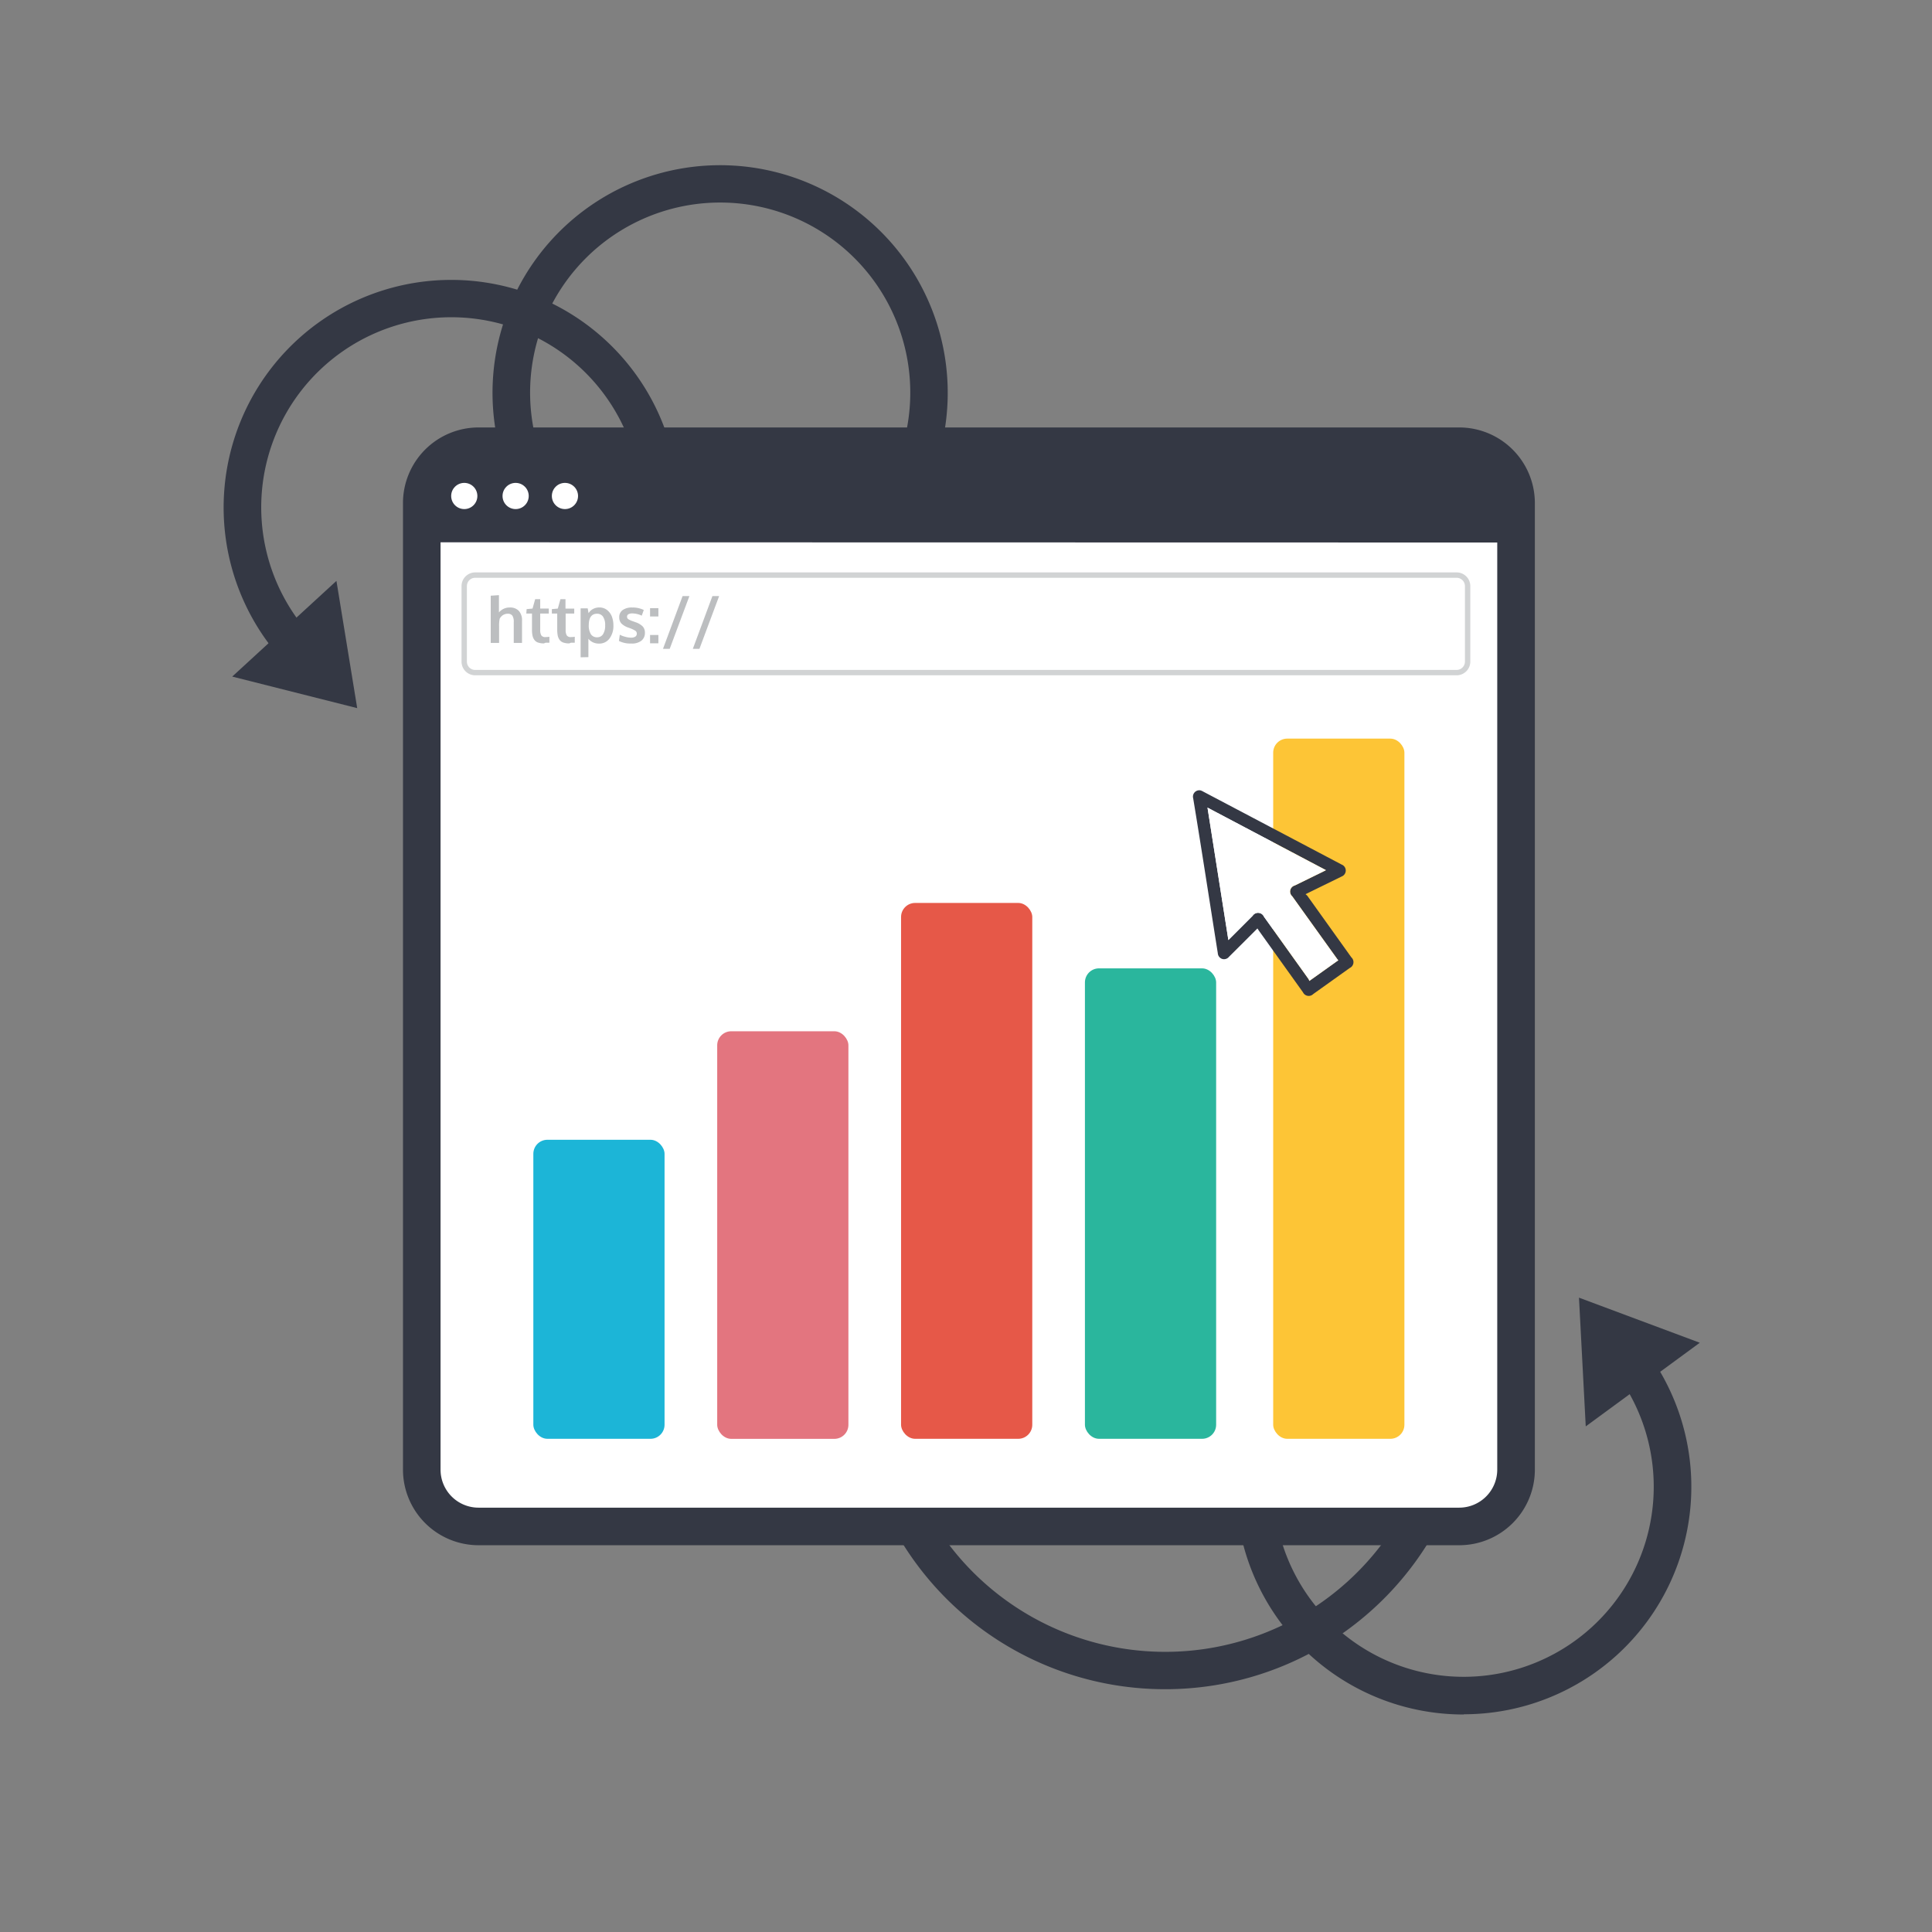
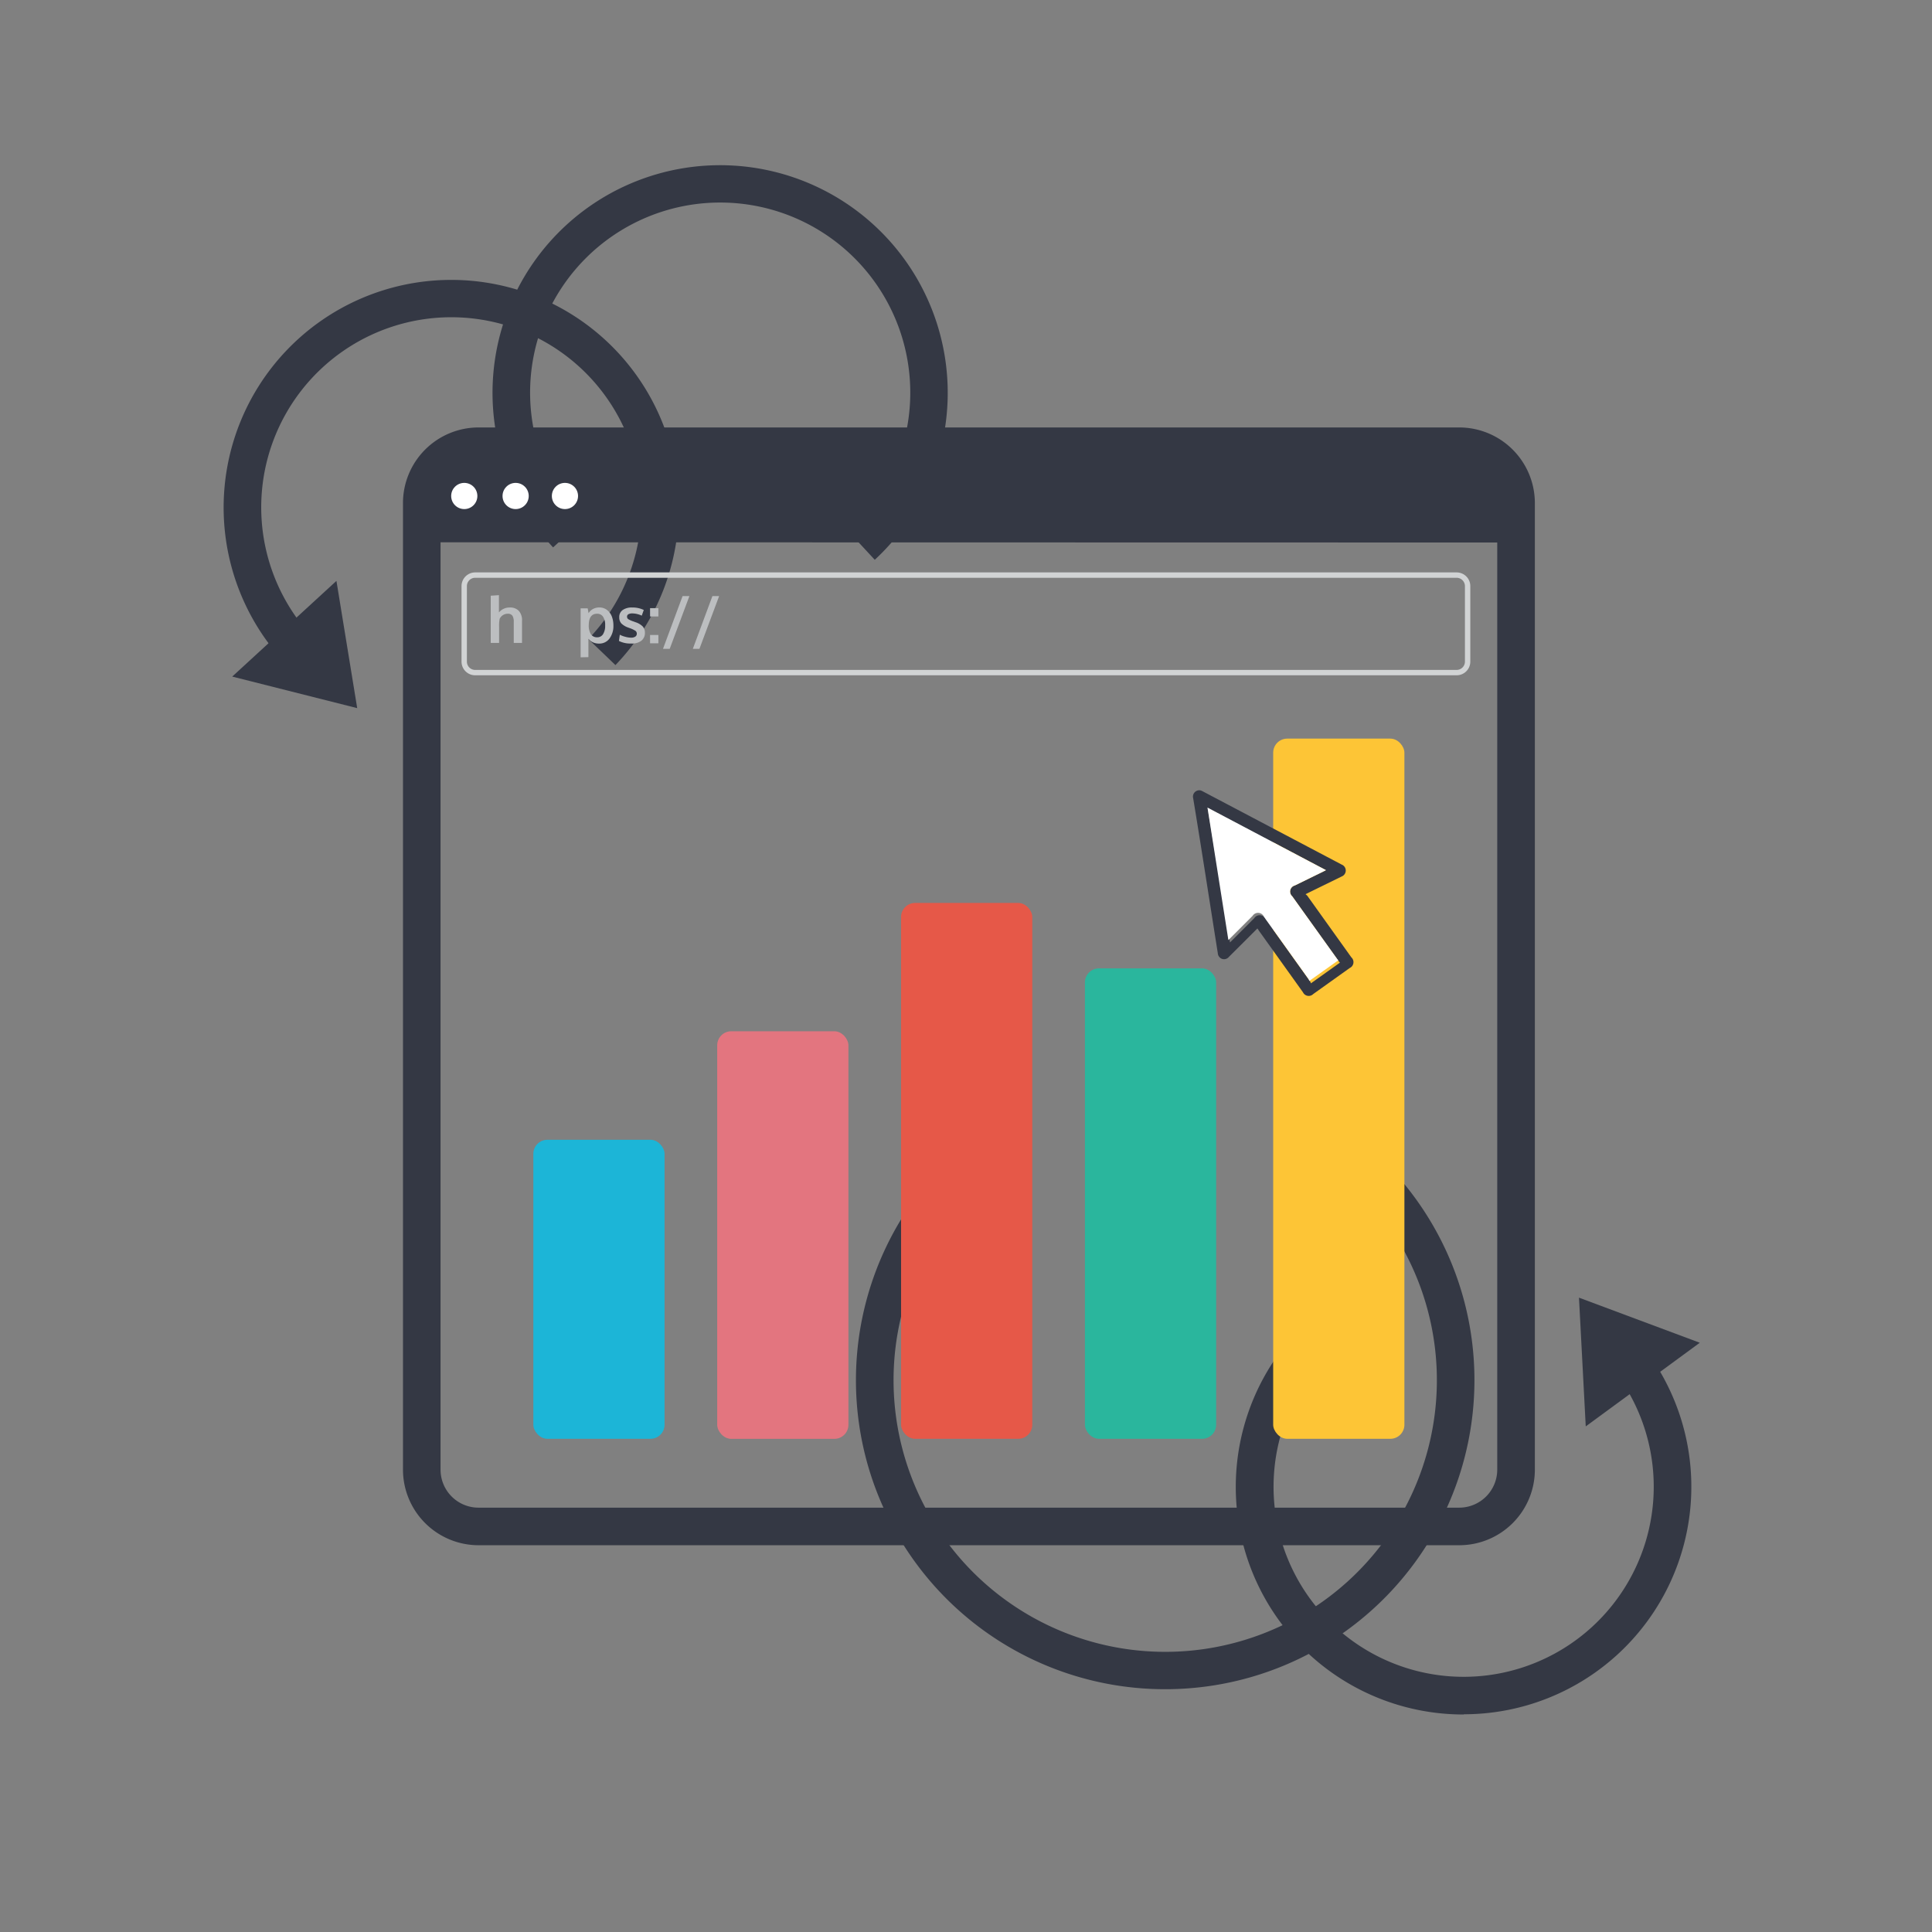
<svg xmlns="http://www.w3.org/2000/svg" id="Layer_1" data-name="Layer 1" viewBox="0 0 360 360">
  <rect x="0" y="0" width="360" height="360" fill="#808080" stroke="none" />
  <defs>
    <style>.cls-1{fill:#343844;}.cls-2{fill:#fff;}.cls-3{fill:#1cb5d7;}.cls-4{fill:#e3757f;}.cls-5{fill:#e65848;}.cls-6{fill:#2ab69d;}.cls-7{fill:#fdc536;}.cls-8{fill:#bcbec0;}.cls-9{fill:#d1d3d4;}</style>
  </defs>
  <title>EnterprisePage_Image</title>
  <path class="cls-1" d="M272.76,319.47a42.41,42.41,0,0,1-27.22-75l4.49,5.37a35.42,35.42,0,1,0,49.89,4.49l5.37-4.49a42.4,42.4,0,0,1-32.53,69.59Z" />
  <polygon class="cls-1" points="316.73 250.2 295.48 265.79 294.22 241.8 316.73 250.2" />
  <path class="cls-1" d="M163,104.31l-4.76-5.14a35.42,35.42,0,1,0-50-1.91L103.06,102A42.41,42.41,0,1,1,163,104.31Z" />
  <path class="cls-1" d="M217.05,314.76a57.58,57.58,0,0,1-46.22-91.89l5.62,4.17a50.62,50.62,0,1,0,70.8-10.54l4.17-5.63a57.6,57.6,0,0,1-34.37,103.89Z" />
  <path class="cls-1" d="M54.68,125.13a42.41,42.41,0,1,1,60-1.2l-5.05-4.85a35.42,35.42,0,1,0-50.07,1Z" />
-   <rect class="cls-2" x="78.59" y="83.15" width="203.9" height="201.28" rx="10.58" />
  <path class="cls-1" d="M271.91,287.93H89.17a14.09,14.09,0,0,1-14.08-14.08V93.73A14.09,14.09,0,0,1,89.17,79.65H271.91A14.1,14.1,0,0,1,286,93.73V273.85A14.09,14.09,0,0,1,271.91,287.93ZM89.17,86.65a7.09,7.09,0,0,0-7.08,7.08V273.85a7.08,7.08,0,0,0,7.08,7.08H271.91a7.09,7.09,0,0,0,7.08-7.08V93.73a7.09,7.09,0,0,0-7.08-7.08Z" />
  <path class="cls-1" d="M78.59,101.05V97c0-6.17,4-11.16,8.88-11.16H273.61c4.9,0,8.88,5,8.88,11.16v4.09" />
  <circle class="cls-2" cx="86.51" cy="92.42" r="2.44" />
  <circle class="cls-2" cx="96.08" cy="92.42" r="2.44" />
  <circle class="cls-2" cx="105.27" cy="92.42" r="2.44" />
  <rect class="cls-3" x="99.38" y="212.38" width="24.45" height="55.72" rx="2.62" />
  <rect class="cls-4" x="133.64" y="192.16" width="24.45" height="75.95" rx="2.62" />
  <rect class="cls-5" x="167.9" y="168.25" width="24.45" height="99.85" rx="2.62" />
  <rect class="cls-6" x="202.16" y="180.44" width="24.45" height="87.66" rx="2.62" />
  <rect class="cls-7" x="237.24" y="137.63" width="24.45" height="130.47" rx="2.62" />
-   <path class="cls-1" d="M234.3,173l-3,3L229,178.29a1.18,1.18,0,0,1-1.3.38,1.2,1.2,0,0,1-.78-1.06c-1.53-9.63-3-19.25-4.59-28.87a1.18,1.18,0,0,1,1.37-1.46,2.07,2.07,0,0,1,.46.2L250,161.1a1.19,1.19,0,0,1,0,2.22l-6.29,3.08-.44.22a2.67,2.67,0,0,1,.34.31l8.19,11.45a1.21,1.21,0,0,1-.31,2l-6.78,4.84a1.19,1.19,0,0,1-1.92-.32l-8.19-11.45Zm-5.41,2.16c1.55-1.54,3-3,4.52-4.52a1.2,1.2,0,0,1,2.11.17l8.31,11.62a1.49,1.49,0,0,1,.14.35l5.4-3.85c-.06-.08-.16-.18-.23-.28L240.78,167a1.17,1.17,0,0,1,.48-2l5.39-2.64.42-.22L225,150.49Z" />
+   <path class="cls-1" d="M234.3,173l-3,3L229,178.29a1.18,1.18,0,0,1-1.3.38,1.2,1.2,0,0,1-.78-1.06c-1.53-9.63-3-19.25-4.59-28.87a1.18,1.18,0,0,1,1.37-1.46,2.07,2.07,0,0,1,.46.2L250,161.1a1.19,1.19,0,0,1,0,2.22l-6.29,3.08-.44.22a2.67,2.67,0,0,1,.34.31l8.19,11.45a1.21,1.21,0,0,1-.31,2l-6.78,4.84a1.19,1.19,0,0,1-1.92-.32l-8.19-11.45m-5.41,2.16c1.55-1.54,3-3,4.52-4.52a1.2,1.2,0,0,1,2.11.17l8.31,11.62a1.49,1.49,0,0,1,.14.35l5.4-3.85c-.06-.08-.16-.18-.23-.28L240.78,167a1.17,1.17,0,0,1,.48-2l5.39-2.64.42-.22L225,150.49Z" />
  <path class="cls-2" d="M228.89,175.17c1.55-1.54,3-3,4.52-4.52a1.2,1.2,0,0,1,2.11.17l8.31,11.62a1.49,1.49,0,0,1,.14.35l5.4-3.85c-.06-.08-.16-.18-.23-.28L240.78,167a1.17,1.17,0,0,1,.48-2l5.39-2.64.42-.22L225,150.49Z" />
  <path class="cls-8" d="M91.44,119.8V111l1.53-.1v1.85c0,.09,0,.34,0,.75s0,.62,0,.62A2.55,2.55,0,0,1,95,113.2a2.2,2.2,0,0,1,1.67.62,2.62,2.62,0,0,1,.6,1.9v4.08H95.73v-3.91a2.08,2.08,0,0,0-.25-1.16,1,1,0,0,0-.85-.37,1.68,1.68,0,0,0-.92.26,1.76,1.76,0,0,0-.6.67A6,6,0,0,0,93,116.7v3.1Z" />
-   <path class="cls-8" d="M101.35,119.89a3.39,3.39,0,0,1-1.09-.16,1.38,1.38,0,0,1-.68-.49,2,2,0,0,1-.35-.79,5,5,0,0,1-.1-1.12v-3H98.07l.06-.83,1.1-.1.49-1.75h.94v1.75h1.6v.93h-1.6v3.07a1.9,1.9,0,0,0,.21,1,.87.87,0,0,0,.78.31,4.76,4.76,0,0,0,.72-.06l0,1.11-.15,0-.25,0-.31,0Z" />
-   <path class="cls-8" d="M106.06,119.89a3.46,3.46,0,0,1-1.1-.16,1.43,1.43,0,0,1-.68-.49,2.11,2.11,0,0,1-.35-.79,5.73,5.73,0,0,1-.1-1.12v-3h-1l0-.83,1.11-.1.49-1.75h.94v1.75H107v.93h-1.6v3.07a1.9,1.9,0,0,0,.21,1,.87.87,0,0,0,.78.31,4.53,4.53,0,0,0,.71-.06l0,1.11-.14,0-.25,0-.31,0Z" />
  <path class="cls-8" d="M108.19,122.48v-9.12h1.32l.16.9a2.2,2.2,0,0,1,.84-.79,2.53,2.53,0,0,1,1.17-.28,2.3,2.3,0,0,1,1.39.44,2.85,2.85,0,0,1,.92,1.2,4.66,4.66,0,0,1,.31,1.72,3.9,3.9,0,0,1-.73,2.43,2.32,2.32,0,0,1-2,.94,2.5,2.5,0,0,1-1.1-.24,2.34,2.34,0,0,1-.83-.66c0,.56,0,.88,0,1v2.43Zm3.09-3.73a1.25,1.25,0,0,0,1.09-.58,2.9,2.9,0,0,0,.39-1.64,2.74,2.74,0,0,0-.4-1.63,1.29,1.29,0,0,0-1.11-.54c-1,0-1.52.69-1.54,2.07a3.11,3.11,0,0,0,.4,1.76A1.34,1.34,0,0,0,111.28,118.75Z" />
  <path class="cls-8" d="M117.61,119.91a4.65,4.65,0,0,1-2.28-.48l.16-1.16a4.46,4.46,0,0,0,1,.38,4.15,4.15,0,0,0,1.09.17,1.38,1.38,0,0,0,.79-.19.63.63,0,0,0,.29-.56.64.64,0,0,0-.26-.53,5,5,0,0,0-1-.48l-.33-.12a3.44,3.44,0,0,1-1.29-.77,1.65,1.65,0,0,1-.39-1.15,1.56,1.56,0,0,1,.64-1.35,2.93,2.93,0,0,1,1.77-.47,4.77,4.77,0,0,1,2.16.46l-.38,1.06a4.22,4.22,0,0,0-1.75-.42,1.5,1.5,0,0,0-.73.15.51.51,0,0,0-.26.47.54.54,0,0,0,.26.47,4.68,4.68,0,0,0,1,.43l.15.06.2.07a3.4,3.4,0,0,1,1.3.77,1.65,1.65,0,0,1,.42,1.17,1.83,1.83,0,0,1-.66,1.5A2.86,2.86,0,0,1,117.61,119.91Z" />
  <path class="cls-8" d="M121.13,114.87v-1.55h1.55v1.55Zm0,5v-1.55h1.55v1.55Z" />
  <path class="cls-8" d="M123.54,120.9l3.65-9.83h1.27l-3.67,9.83Z" />
  <path class="cls-8" d="M129.1,120.9l3.65-9.83H134l-3.67,9.83Z" />
  <path class="cls-9" d="M271.42,125.83H88.55A2.54,2.54,0,0,1,86,123.29V109.21a2.55,2.55,0,0,1,2.54-2.55H271.42a2.55,2.55,0,0,1,2.55,2.55v14.08A2.55,2.55,0,0,1,271.42,125.83ZM88.55,107.66A1.55,1.55,0,0,0,87,109.21v14.08a1.54,1.54,0,0,0,1.54,1.54H271.42a1.55,1.55,0,0,0,1.55-1.54V109.21a1.56,1.56,0,0,0-1.55-1.55Z" />
  <polygon class="cls-1" points="43.27 126.07 62.69 108.24 66.56 131.95 43.27 126.07" />
</svg>